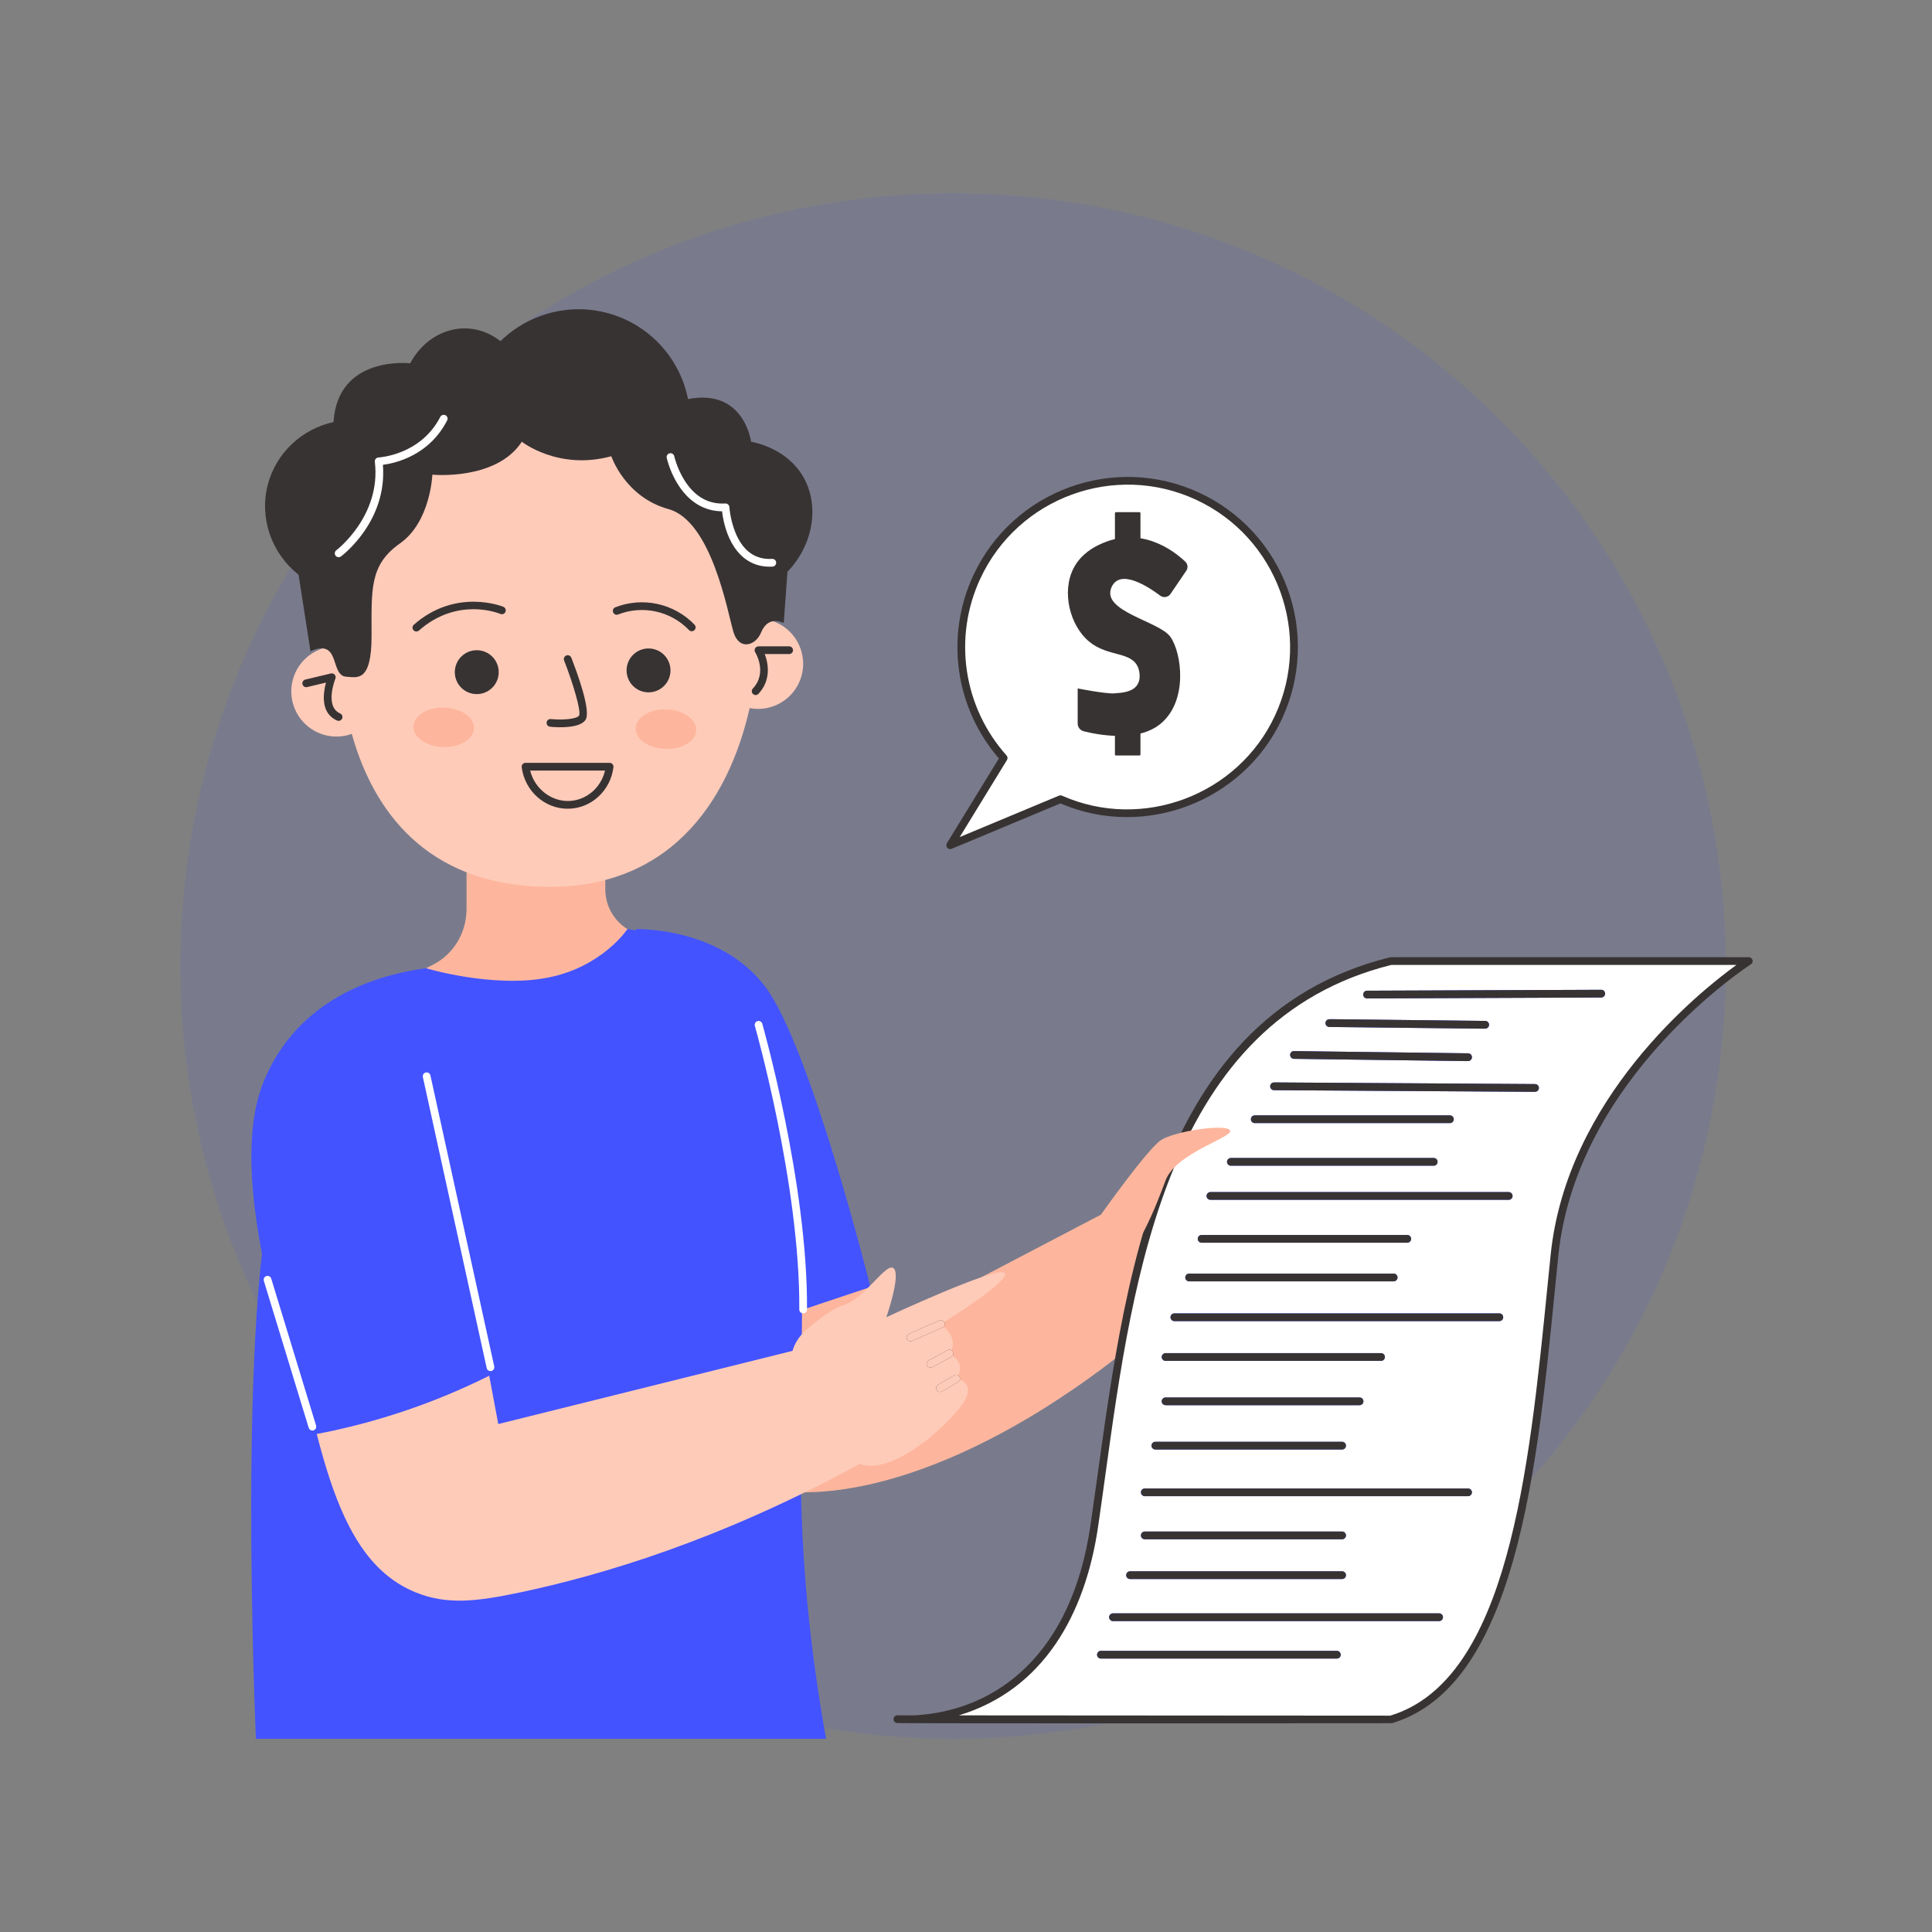
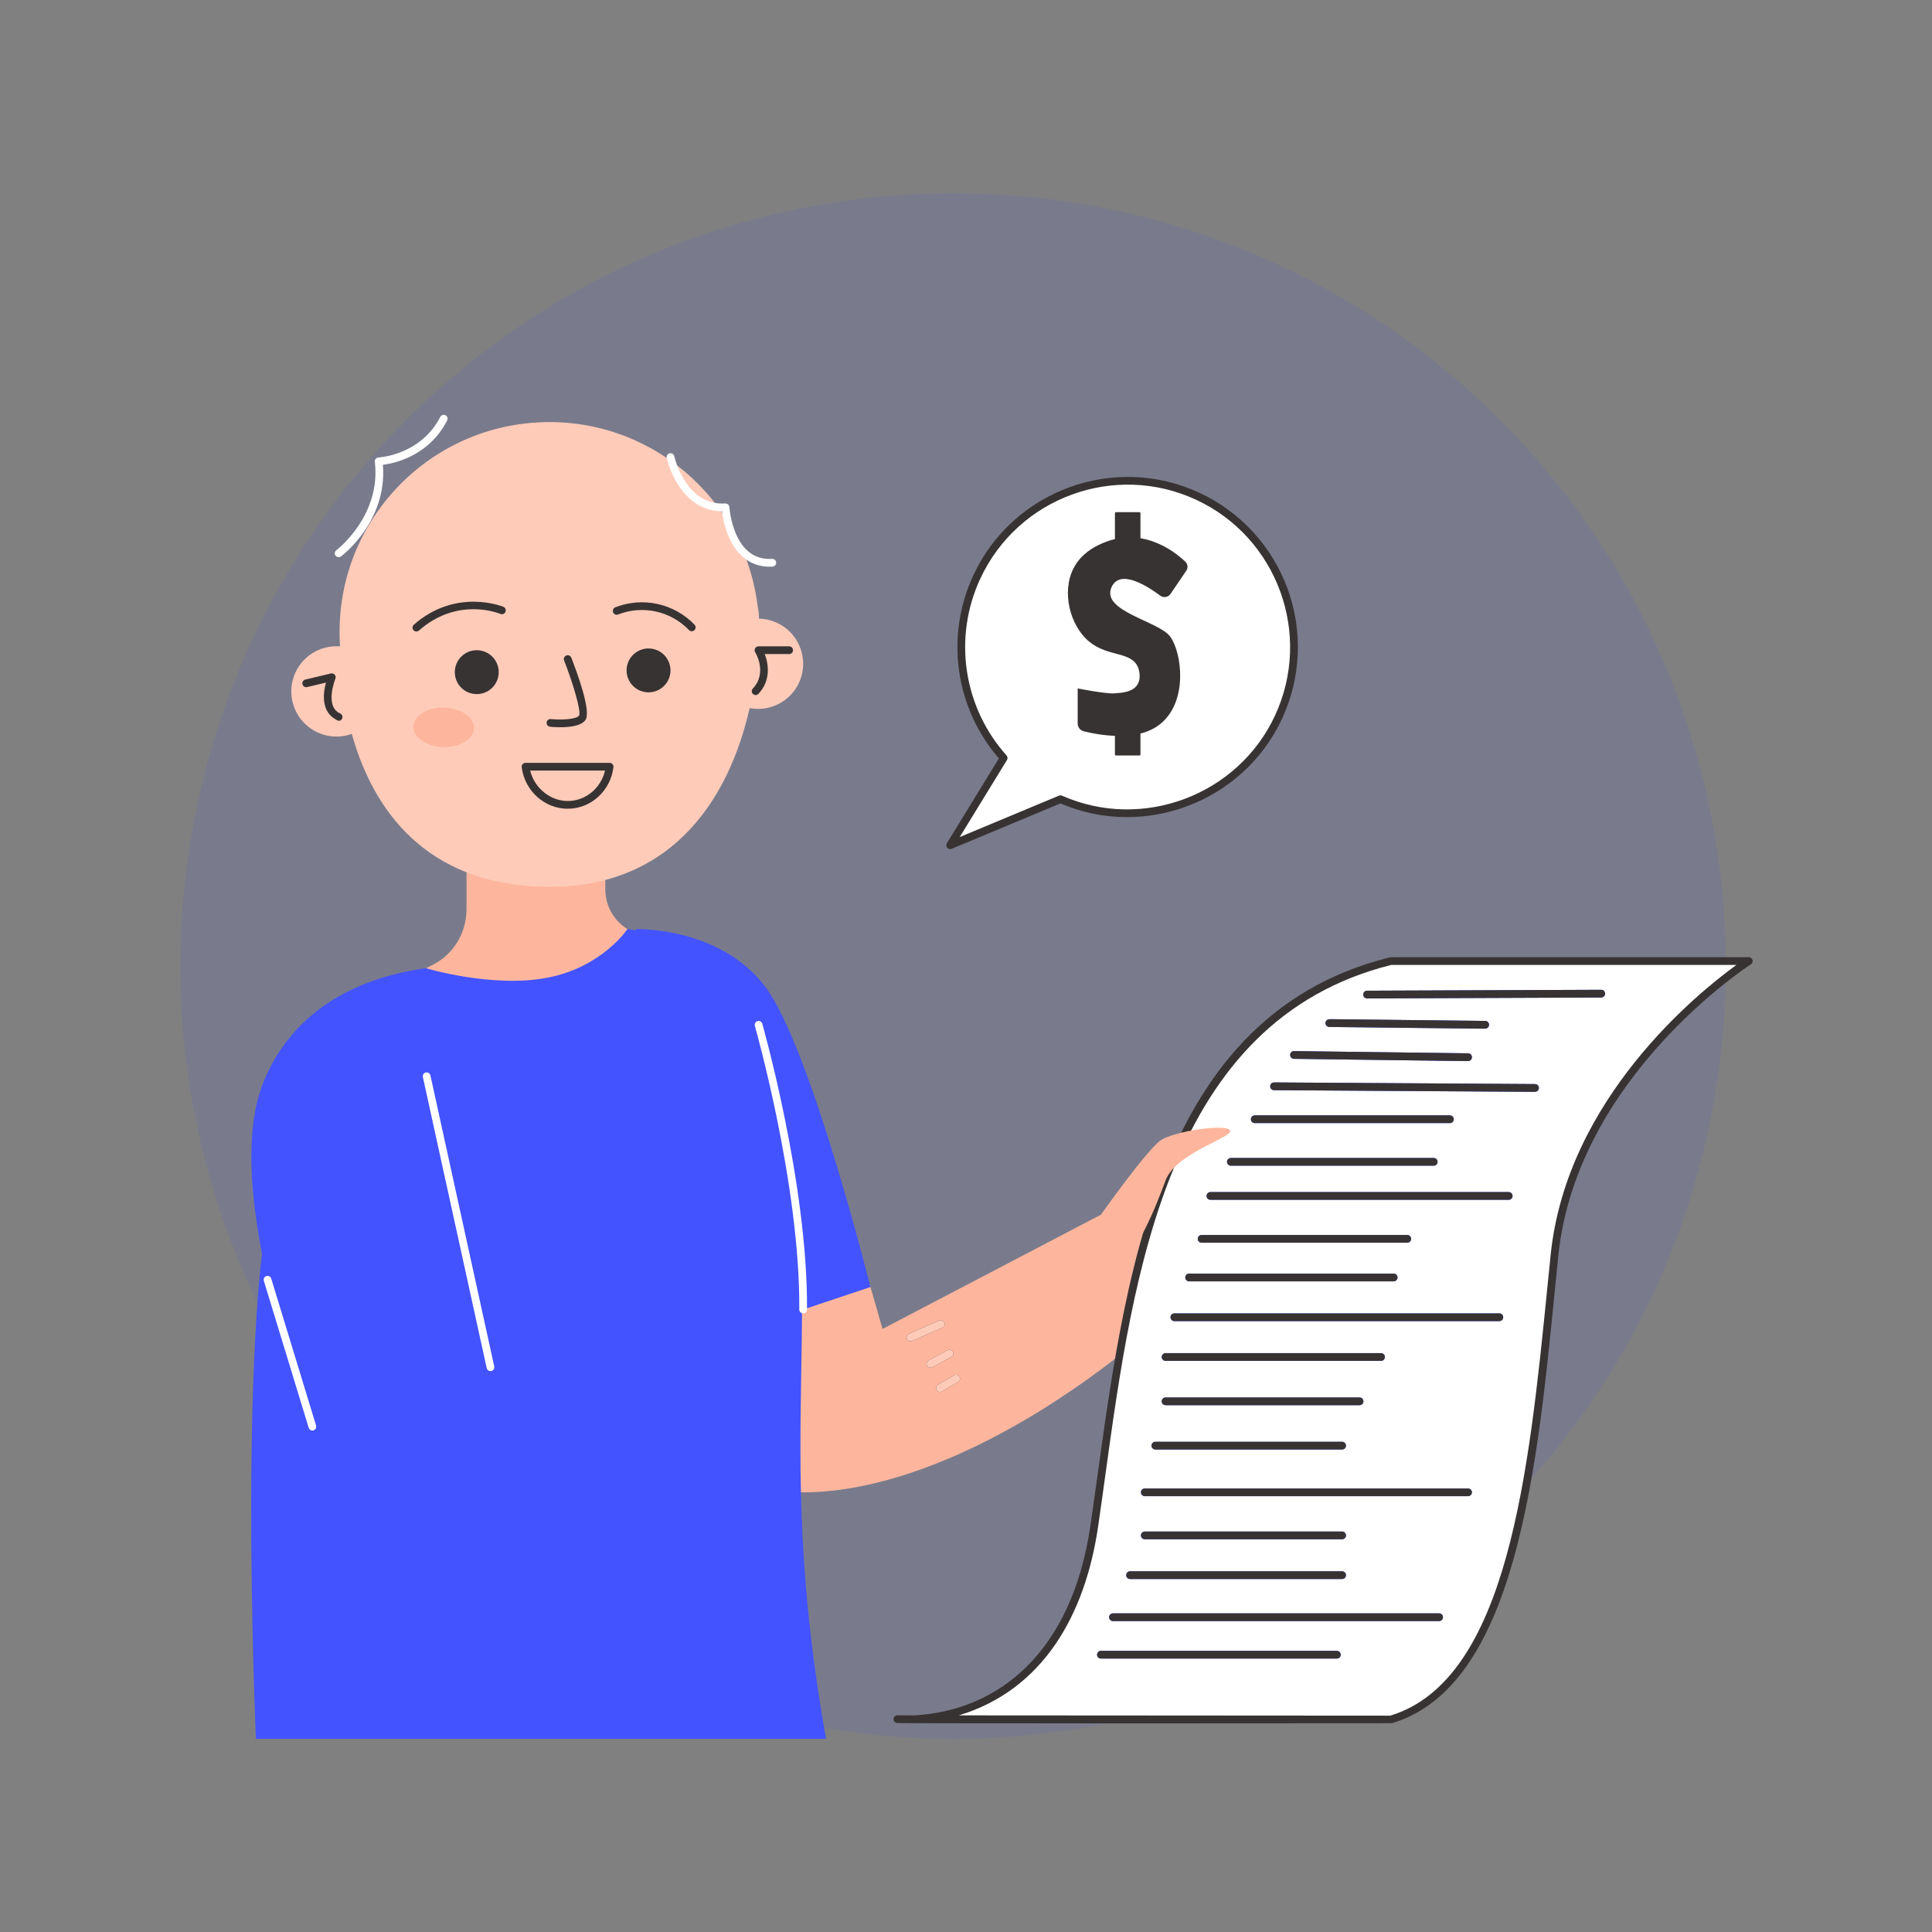
<svg xmlns="http://www.w3.org/2000/svg" width="200" height="200" viewBox="0 0 200 200" fill="none">
  <rect x="0" y="0" width="200" height="200" fill="#808080" stroke="none" />
  <g clip-path="url(#clip0_1668_2158)">
    <path opacity="0.1" d="M155.233 156.569C186.475 125.327 186.475 74.673 155.233 43.431C123.991 12.19 73.338 12.19 42.096 43.431C10.854 74.673 10.854 125.327 42.096 156.569C73.338 187.81 123.991 187.81 155.233 156.569Z" fill="#4353FF" />
    <path d="M101.115 59.734C102.058 57.667 103.4 55.808 105.065 54.262C106.729 52.717 108.683 51.516 110.813 50.729C112.944 49.942 115.209 49.584 117.479 49.675C119.748 49.767 121.977 50.307 124.037 51.264C126.097 52.221 127.947 53.576 129.481 55.251C131.015 56.926 132.202 58.888 132.975 61.024C133.748 63.159 134.09 65.427 133.983 67.696C133.875 69.965 133.32 72.19 132.349 74.243C128.388 82.769 118.337 86.52 109.775 82.735L98.361 87.499L103.897 78.471C101.653 75.961 100.193 72.849 99.699 69.519C99.204 66.189 99.697 62.787 101.115 59.734Z" fill="white" />
    <path d="M98.363 87.899C98.292 87.899 98.222 87.88 98.161 87.844C98.099 87.808 98.049 87.757 98.014 87.695C97.979 87.632 97.962 87.562 97.963 87.491C97.964 87.42 97.985 87.351 98.022 87.29L103.403 78.513C101.183 75.946 99.751 72.792 99.281 69.43C98.811 66.069 99.323 62.643 100.754 59.565C104.847 50.754 115.346 46.916 124.157 51.008C126.256 51.982 128.143 53.36 129.71 55.064C131.276 56.767 132.491 58.763 133.286 60.936C134.081 63.11 134.439 65.419 134.341 67.731C134.243 70.043 133.69 72.313 132.714 74.411C128.722 83.006 118.461 86.909 109.774 83.169C97.73 88.197 98.487 87.899 98.363 87.899ZM101.479 59.902C100.093 62.884 99.611 66.207 100.094 69.46C100.577 72.713 102.003 75.753 104.197 78.204C104.254 78.268 104.289 78.349 104.297 78.435C104.304 78.52 104.284 78.606 104.239 78.679L99.35 86.653L109.623 82.365C109.673 82.344 109.727 82.334 109.781 82.335C109.836 82.335 109.889 82.347 109.939 82.369C118.263 86.049 128.154 82.328 131.988 74.074C135.895 65.663 132.231 55.641 123.82 51.734C115.409 47.827 105.387 51.491 101.48 59.903L101.479 59.902Z" fill="#383333" />
    <path d="M61.279 96.206C64.849 96.065 71.745 96.357 77.023 100.999C80.245 103.833 81.534 107.118 83.456 112.577C85.716 118.999 88.498 127.428 91.358 137.572L118.629 123.303C120.119 126.91 121.609 130.518 123.099 134.125C102.906 153.009 82.132 158.715 73.166 151.416C71.387 149.968 68.159 146.45 67.65 137.756L61.279 96.206Z" fill="#FDB69D" />
    <path d="M79.252 102.189C74.576 95.925 65.842 96.18 65.842 96.18L66.518 110.482L75.576 138.09L90.109 133.234C90.109 133.234 83.927 108.452 79.252 102.189Z" fill="#4353FF" />
    <path d="M78.244 140.181C78.054 116.264 81.461 107.231 75.159 101.107C72.958 98.968 69.949 97.553 66.526 96.817C65.436 96.59 64.458 95.995 63.754 95.133C63.05 94.271 62.663 93.193 62.659 92.08V81.924H48.296V94.118C48.296 96.569 46.929 98.837 44.728 99.916C41.331 101.581 38.249 103.788 35.828 106.506C31.779 111.05 30.312 116.181 28.887 125.272C27.002 137.302 25.384 155.023 27.474 177.358L81.458 177.971C79.415 165.476 78.34 152.842 78.244 140.181Z" fill="#FDB69D" />
    <path d="M92.894 177.97C92.894 177.97 110.106 179.692 113.282 157.967C116.458 136.242 118.575 105.786 143.983 99.488H181.036C181.036 99.488 162.857 111.047 160.921 129.947C158.903 149.652 157.225 174.053 143.983 178.002L92.894 177.97Z" fill="white" />
    <path d="M92.853 178.368C92.751 178.358 92.656 178.309 92.589 178.232C92.522 178.154 92.487 178.053 92.493 177.95C92.498 177.848 92.542 177.751 92.617 177.68C92.692 177.609 92.79 177.57 92.893 177.57L94.708 177.572C103.34 177.064 110.955 171.107 112.884 157.909C116.145 135.599 118.303 105.442 143.885 99.1C143.958 99.082 142.246 99.088 181.034 99.088C181.121 99.089 181.205 99.117 181.274 99.169C181.344 99.221 181.394 99.294 181.418 99.377C181.442 99.46 181.439 99.549 181.408 99.63C181.378 99.711 181.322 99.78 181.249 99.826C181.069 99.941 163.21 111.504 161.318 129.988C159.359 149.136 157.763 174.309 144.096 178.386C144.069 178.394 93.425 178.424 92.853 178.368ZM99.26 177.574L143.923 177.603C156.115 173.903 158.277 152.314 160.183 133.264C160.297 132.133 160.41 131.014 160.522 129.907C162.181 113.704 175.813 102.742 179.756 99.888H144.03C120.918 105.652 117.313 131.776 114.415 152.77C114.168 154.565 113.925 156.322 113.676 158.025C112.344 167.135 108.005 174.928 99.26 177.574Z" fill="#383333" />
    <path d="M83.133 68.422C83.06 67.253 82.551 66.154 81.706 65.342C80.861 64.531 79.743 64.066 78.572 64.04C78.576 63.624 78.531 63.208 78.437 62.802C77.071 51.461 67.075 43.02 55.529 43.737C43.555 44.481 34.451 54.791 35.195 66.764C35.195 66.764 35.193 66.816 35.192 66.916C34.496 66.862 33.798 66.963 33.147 67.214C32.496 67.465 31.91 67.858 31.431 68.365C30.952 68.872 30.592 69.48 30.379 70.144C30.165 70.808 30.103 71.511 30.197 72.202C30.29 72.893 30.538 73.555 30.92 74.138C31.303 74.721 31.811 75.211 32.407 75.572C33.004 75.933 33.674 76.156 34.368 76.225C35.062 76.293 35.763 76.206 36.418 75.968C38.317 82.794 43.12 91.037 55.228 91.755C69.213 92.584 75.424 82.94 77.601 73.302C78.3 73.435 79.021 73.406 79.707 73.218C80.394 73.03 81.028 72.687 81.562 72.216C82.095 71.745 82.514 71.159 82.787 70.501C83.059 69.844 83.178 69.132 83.133 68.422Z" fill="#FFCBB9" />
    <path d="M113.969 125.741C113.969 125.741 118.775 118.95 120.187 118.024C121.599 117.098 126.892 116.304 127.333 117.01C127.775 117.716 121.732 119.304 120.651 122.215C119.57 125.126 117.717 129.818 115.688 130.869" fill="#FDB69D" />
    <path d="M44.101 100.232C44.101 100.232 50.954 102.302 56.648 101.216C62.343 100.13 64.949 96.18 64.949 96.18C64.949 96.18 68.547 96.535 72.277 98.677C77.737 101.812 79.395 107.939 80.398 111.893C86.181 134.68 79.691 147.612 85.515 180H26.492C26.492 180 24.466 134.301 28.701 121.421C32.935 108.541 38.269 101.627 44.101 100.232ZM141.518 103.357C141.465 103.357 141.413 103.347 141.365 103.327C141.316 103.307 141.272 103.278 141.235 103.24C141.198 103.203 141.168 103.159 141.148 103.111C141.128 103.062 141.117 103.01 141.117 102.958C141.117 102.905 141.127 102.853 141.147 102.805C141.167 102.756 141.197 102.712 141.234 102.675C141.271 102.638 141.315 102.608 141.363 102.588C141.412 102.568 141.464 102.557 141.516 102.557L165.758 102.462C165.81 102.462 165.862 102.472 165.911 102.492C165.96 102.512 166.004 102.541 166.041 102.578C166.078 102.615 166.108 102.659 166.128 102.708C166.149 102.756 166.159 102.808 166.159 102.861C166.16 102.913 166.149 102.965 166.13 103.014C166.11 103.062 166.08 103.107 166.043 103.144C166.006 103.181 165.962 103.211 165.914 103.231C165.865 103.251 165.813 103.262 165.761 103.262C135.431 103.381 142.649 103.357 141.518 103.357ZM153.743 106.484C152.138 106.484 159.622 106.547 137.61 106.311C137.557 106.31 137.505 106.3 137.457 106.279C137.408 106.259 137.364 106.229 137.327 106.192C137.29 106.155 137.261 106.11 137.241 106.062C137.222 106.013 137.212 105.961 137.212 105.908C137.212 105.856 137.223 105.804 137.243 105.755C137.263 105.707 137.293 105.663 137.33 105.626C137.368 105.589 137.412 105.56 137.461 105.54C137.509 105.52 137.561 105.51 137.614 105.511C139.22 105.511 131.735 105.447 153.748 105.684C153.854 105.685 153.955 105.727 154.03 105.803C154.105 105.878 154.146 105.98 154.146 106.086C154.145 106.192 154.102 106.294 154.027 106.368C153.951 106.443 153.85 106.485 153.743 106.484ZM151.971 109.838C150.5 109.838 157.916 109.914 133.951 109.609C133.899 109.608 133.847 109.597 133.799 109.577C133.75 109.556 133.707 109.526 133.67 109.488C133.633 109.451 133.604 109.406 133.585 109.357C133.565 109.309 133.556 109.256 133.556 109.204C133.555 109.151 133.565 109.098 133.585 109.049C133.606 109 133.636 108.956 133.673 108.919C133.711 108.882 133.757 108.853 133.806 108.834C133.856 108.815 133.908 108.807 133.961 108.809L151.976 109.038C152.082 109.039 152.184 109.081 152.258 109.157C152.333 109.232 152.374 109.334 152.373 109.44C152.373 109.546 152.33 109.648 152.255 109.723C152.179 109.797 152.077 109.839 151.971 109.838ZM158.903 113.022C157.834 113.022 165.071 113.06 131.884 112.855C131.778 112.855 131.676 112.812 131.602 112.737C131.527 112.662 131.485 112.56 131.485 112.454C131.486 112.348 131.528 112.246 131.603 112.171C131.679 112.097 131.78 112.055 131.887 112.055C132.955 112.055 125.719 112.017 158.905 112.222C159.011 112.222 159.113 112.265 159.188 112.34C159.262 112.415 159.304 112.517 159.304 112.623C159.303 112.729 159.261 112.831 159.186 112.906C159.111 112.98 159.009 113.022 158.903 113.022ZM150.093 116.263H129.891C129.785 116.263 129.683 116.221 129.608 116.146C129.533 116.071 129.491 115.969 129.491 115.863C129.491 115.757 129.533 115.656 129.608 115.581C129.683 115.505 129.785 115.463 129.891 115.463H150.093C150.2 115.463 150.301 115.505 150.376 115.581C150.451 115.656 150.493 115.757 150.493 115.863C150.493 115.969 150.451 116.071 150.376 116.146C150.301 116.221 150.2 116.263 150.093 116.263ZM148.417 120.674H127.421C127.314 120.674 127.213 120.632 127.138 120.557C127.063 120.482 127.021 120.38 127.021 120.274C127.021 120.168 127.063 120.066 127.138 119.991C127.213 119.916 127.314 119.874 127.421 119.874H148.417C148.523 119.874 148.625 119.916 148.7 119.991C148.775 120.066 148.817 120.168 148.817 120.274C148.817 120.38 148.775 120.482 148.7 120.557C148.625 120.632 148.523 120.674 148.417 120.674ZM156.181 124.204H125.303C125.197 124.204 125.095 124.162 125.02 124.087C124.945 124.012 124.903 123.91 124.903 123.804C124.903 123.698 124.945 123.596 125.02 123.521C125.095 123.446 125.197 123.404 125.303 123.404H156.181C156.287 123.404 156.388 123.446 156.463 123.521C156.538 123.596 156.581 123.698 156.581 123.804C156.581 123.91 156.538 124.012 156.463 124.087C156.388 124.162 156.287 124.204 156.181 124.204ZM145.679 128.643H124.391C124.285 128.643 124.184 128.601 124.109 128.526C124.034 128.451 123.991 128.35 123.991 128.243C123.991 128.137 124.034 128.036 124.109 127.961C124.184 127.886 124.285 127.843 124.391 127.843H145.679C145.785 127.843 145.887 127.886 145.962 127.961C146.037 128.036 146.079 128.137 146.079 128.243C146.079 128.35 146.037 128.451 145.962 128.526C145.887 128.601 145.785 128.643 145.679 128.643ZM144.271 132.643H123.098C122.992 132.643 122.89 132.601 122.815 132.526C122.74 132.451 122.698 132.349 122.698 132.243C122.698 132.137 122.74 132.035 122.815 131.96C122.89 131.885 122.992 131.843 123.098 131.843H144.271C144.377 131.843 144.479 131.885 144.554 131.96C144.629 132.035 144.671 132.137 144.671 132.243C144.671 132.349 144.629 132.451 144.554 132.526C144.479 132.601 144.377 132.643 144.271 132.643ZM155.21 136.76H121.568C121.462 136.76 121.361 136.718 121.286 136.643C121.211 136.568 121.168 136.466 121.168 136.36C121.168 136.254 121.211 136.152 121.286 136.077C121.361 136.002 121.462 135.96 121.568 135.96H155.21C155.316 135.96 155.418 136.002 155.493 136.077C155.568 136.152 155.61 136.254 155.61 136.36C155.61 136.466 155.568 136.568 155.493 136.643C155.418 136.718 155.316 136.76 155.21 136.76ZM142.964 140.877H120.661C120.555 140.877 120.454 140.835 120.378 140.76C120.303 140.685 120.261 140.583 120.261 140.477C120.261 140.371 120.303 140.269 120.378 140.194C120.454 140.119 120.555 140.077 120.661 140.077H142.964C143.07 140.077 143.172 140.119 143.247 140.194C143.322 140.269 143.364 140.371 143.364 140.477C143.364 140.583 143.322 140.685 143.247 140.76C143.172 140.835 143.07 140.877 142.964 140.877ZM140.742 145.465H120.661C120.555 145.465 120.454 145.422 120.378 145.347C120.303 145.272 120.261 145.171 120.261 145.065C120.261 144.958 120.303 144.857 120.378 144.782C120.454 144.707 120.555 144.665 120.661 144.665H140.742C140.848 144.665 140.95 144.707 141.025 144.782C141.1 144.857 141.142 144.958 141.142 145.065C141.142 145.171 141.1 145.272 141.025 145.347C140.95 145.422 140.848 145.465 140.742 145.465ZM138.933 150.052H119.603C119.497 150.052 119.395 150.01 119.32 149.935C119.245 149.86 119.203 149.758 119.203 149.652C119.203 149.546 119.245 149.444 119.32 149.369C119.395 149.294 119.497 149.252 119.603 149.252H138.933C139.04 149.252 139.141 149.294 139.216 149.369C139.291 149.444 139.333 149.546 139.333 149.652C139.333 149.758 139.291 149.86 139.216 149.935C139.141 150.01 139.04 150.052 138.933 150.052ZM151.971 154.885H118.51C118.404 154.885 118.302 154.843 118.227 154.768C118.152 154.693 118.11 154.591 118.11 154.485C118.11 154.379 118.152 154.277 118.227 154.202C118.302 154.127 118.404 154.085 118.51 154.085H151.971C152.077 154.085 152.179 154.127 152.254 154.202C152.329 154.277 152.371 154.379 152.371 154.485C152.371 154.591 152.329 154.693 152.254 154.768C152.179 154.843 152.077 154.885 151.971 154.885ZM138.933 159.345H118.51C118.404 159.345 118.302 159.302 118.227 159.227C118.152 159.152 118.11 159.051 118.11 158.945C118.11 158.838 118.152 158.737 118.227 158.662C118.302 158.587 118.404 158.545 118.51 158.545H138.933C139.04 158.545 139.141 158.587 139.216 158.662C139.291 158.737 139.333 158.838 139.333 158.945C139.333 159.051 139.291 159.152 139.216 159.227C139.141 159.302 139.04 159.345 138.933 159.345ZM138.933 163.461H116.981C116.875 163.461 116.773 163.419 116.698 163.344C116.623 163.269 116.581 163.167 116.581 163.061C116.581 162.955 116.623 162.854 116.698 162.779C116.773 162.703 116.875 162.661 116.981 162.661H138.933C139.04 162.661 139.141 162.703 139.216 162.779C139.291 162.854 139.333 162.955 139.333 163.061C139.333 163.167 139.291 163.269 139.216 163.344C139.141 163.419 139.04 163.461 138.933 163.461ZM148.976 167.814H115.216C115.11 167.814 115.009 167.772 114.934 167.697C114.859 167.622 114.816 167.52 114.816 167.414C114.816 167.308 114.859 167.206 114.934 167.131C115.009 167.056 115.11 167.014 115.216 167.014H148.976C149.082 167.014 149.184 167.056 149.259 167.131C149.334 167.206 149.376 167.308 149.376 167.414C149.376 167.52 149.334 167.622 149.259 167.697C149.184 167.772 149.082 167.814 148.976 167.814ZM138.389 171.695H113.967C113.861 171.695 113.76 171.653 113.685 171.578C113.61 171.503 113.567 171.401 113.567 171.295C113.567 171.189 113.61 171.088 113.685 171.013C113.76 170.938 113.861 170.895 113.967 170.895H138.389C138.496 170.895 138.597 170.938 138.672 171.013C138.747 171.088 138.789 171.189 138.789 171.295C138.789 171.401 138.747 171.503 138.672 171.578C138.597 171.653 138.496 171.695 138.389 171.695Z" fill="#4353FF" />
    <path d="M141.519 103.357C141.466 103.357 141.414 103.347 141.366 103.327C141.317 103.307 141.273 103.278 141.236 103.24C141.198 103.203 141.169 103.159 141.149 103.111C141.129 103.062 141.118 103.01 141.118 102.958C141.118 102.905 141.128 102.853 141.148 102.805C141.168 102.756 141.197 102.712 141.235 102.675C141.272 102.638 141.316 102.608 141.364 102.588C141.413 102.568 141.465 102.557 141.517 102.557L165.759 102.462C165.811 102.462 165.863 102.472 165.912 102.492C165.961 102.512 166.005 102.541 166.042 102.578C166.079 102.615 166.109 102.659 166.129 102.708C166.15 102.756 166.16 102.808 166.16 102.861C166.161 102.913 166.15 102.965 166.13 103.014C166.111 103.062 166.081 103.107 166.044 103.144C166.007 103.181 165.963 103.211 165.915 103.231C165.866 103.251 165.814 103.262 165.762 103.262C135.432 103.381 142.65 103.357 141.519 103.357ZM153.744 106.484C152.138 106.484 159.623 106.547 137.611 106.311C137.558 106.31 137.506 106.3 137.458 106.279C137.409 106.259 137.365 106.229 137.328 106.192C137.291 106.155 137.262 106.11 137.242 106.062C137.222 106.013 137.212 105.961 137.213 105.908C137.213 105.856 137.224 105.804 137.244 105.756C137.264 105.707 137.294 105.663 137.331 105.626C137.369 105.589 137.413 105.56 137.462 105.54C137.51 105.52 137.562 105.51 137.615 105.511C139.221 105.511 131.736 105.447 153.749 105.684C153.855 105.685 153.956 105.727 154.031 105.803C154.105 105.878 154.147 105.98 154.147 106.086C154.146 106.192 154.103 106.294 154.028 106.368C153.952 106.443 153.85 106.485 153.744 106.484ZM151.972 109.838C150.501 109.838 157.917 109.914 133.952 109.609C133.9 109.608 133.848 109.597 133.8 109.577C133.751 109.556 133.708 109.526 133.671 109.488C133.634 109.451 133.605 109.406 133.586 109.357C133.566 109.309 133.557 109.256 133.557 109.204C133.556 109.151 133.566 109.098 133.586 109.049C133.606 109 133.636 108.956 133.674 108.919C133.712 108.882 133.757 108.853 133.807 108.834C133.857 108.815 133.909 108.807 133.962 108.809L151.977 109.038C152.083 109.039 152.184 109.081 152.259 109.157C152.334 109.232 152.375 109.334 152.374 109.44C152.374 109.546 152.331 109.648 152.256 109.723C152.18 109.797 152.078 109.839 151.972 109.838ZM158.903 113.022C157.835 113.022 165.071 113.06 131.885 112.855C131.779 112.855 131.677 112.812 131.602 112.737C131.528 112.662 131.486 112.56 131.486 112.454C131.487 112.348 131.529 112.246 131.604 112.171C131.679 112.097 131.781 112.055 131.887 112.055C132.956 112.055 125.719 112.017 158.906 112.222C159.012 112.222 159.114 112.265 159.189 112.34C159.263 112.415 159.305 112.517 159.305 112.623C159.304 112.729 159.262 112.831 159.187 112.906C159.111 112.981 159.01 113.022 158.903 113.022ZM150.094 116.263H129.892C129.785 116.263 129.684 116.221 129.609 116.146C129.534 116.071 129.492 115.969 129.492 115.863C129.492 115.757 129.534 115.656 129.609 115.581C129.684 115.506 129.785 115.463 129.892 115.463H150.094C150.2 115.463 150.302 115.506 150.377 115.581C150.452 115.656 150.494 115.757 150.494 115.863C150.494 115.969 150.452 116.071 150.377 116.146C150.302 116.221 150.2 116.263 150.094 116.263ZM148.418 120.674H127.421C127.315 120.674 127.214 120.632 127.139 120.557C127.064 120.482 127.021 120.38 127.021 120.274C127.021 120.168 127.064 120.066 127.139 119.991C127.214 119.916 127.315 119.874 127.421 119.874H148.418C148.524 119.874 148.626 119.916 148.701 119.991C148.776 120.066 148.818 120.168 148.818 120.274C148.818 120.38 148.776 120.482 148.701 120.557C148.626 120.632 148.524 120.674 148.418 120.674ZM156.181 124.204H125.304C125.198 124.204 125.096 124.162 125.021 124.087C124.946 124.012 124.904 123.91 124.904 123.804C124.904 123.698 124.946 123.596 125.021 123.521C125.096 123.446 125.198 123.404 125.304 123.404H156.181C156.288 123.404 156.389 123.446 156.464 123.521C156.539 123.596 156.581 123.698 156.581 123.804C156.581 123.91 156.539 124.012 156.464 124.087C156.389 124.162 156.288 124.204 156.181 124.204ZM145.68 128.643H124.392C124.286 128.643 124.185 128.601 124.11 128.526C124.034 128.451 123.992 128.35 123.992 128.243C123.992 128.137 124.034 128.036 124.11 127.961C124.185 127.886 124.286 127.843 124.392 127.843H145.68C145.786 127.843 145.887 127.886 145.963 127.961C146.038 128.036 146.08 128.137 146.08 128.243C146.08 128.35 146.038 128.451 145.963 128.526C145.887 128.601 145.786 128.643 145.68 128.643ZM144.272 132.643H123.099C122.993 132.643 122.891 132.601 122.816 132.526C122.741 132.451 122.699 132.349 122.699 132.243C122.699 132.137 122.741 132.035 122.816 131.96C122.891 131.885 122.993 131.843 123.099 131.843H144.272C144.378 131.843 144.479 131.885 144.554 131.96C144.63 132.035 144.672 132.137 144.672 132.243C144.672 132.349 144.63 132.451 144.554 132.526C144.479 132.601 144.378 132.643 144.272 132.643ZM155.211 136.76H121.569C121.463 136.76 121.362 136.718 121.287 136.643C121.211 136.568 121.169 136.466 121.169 136.36C121.169 136.254 121.211 136.152 121.287 136.077C121.362 136.002 121.463 135.96 121.569 135.96H155.211C155.317 135.96 155.419 136.002 155.494 136.077C155.569 136.152 155.611 136.254 155.611 136.36C155.611 136.466 155.569 136.568 155.494 136.643C155.419 136.718 155.317 136.76 155.211 136.76ZM142.965 140.877H120.662C120.556 140.877 120.454 140.835 120.379 140.76C120.304 140.685 120.262 140.583 120.262 140.477C120.262 140.371 120.304 140.269 120.379 140.194C120.454 140.119 120.556 140.077 120.662 140.077H142.965C143.071 140.077 143.173 140.119 143.248 140.194C143.323 140.269 143.365 140.371 143.365 140.477C143.365 140.583 143.323 140.685 143.248 140.76C143.173 140.835 143.071 140.877 142.965 140.877ZM140.743 145.465H120.662C120.556 145.465 120.454 145.422 120.379 145.347C120.304 145.272 120.262 145.171 120.262 145.065C120.262 144.958 120.304 144.857 120.379 144.782C120.454 144.707 120.556 144.665 120.662 144.665H140.743C140.849 144.665 140.951 144.707 141.026 144.782C141.101 144.857 141.143 144.958 141.143 145.065C141.143 145.171 141.101 145.272 141.026 145.347C140.951 145.422 140.849 145.465 140.743 145.465ZM138.934 150.052H119.604C119.498 150.052 119.396 150.01 119.321 149.935C119.246 149.86 119.204 149.758 119.204 149.652C119.204 149.546 119.246 149.444 119.321 149.369C119.396 149.294 119.498 149.252 119.604 149.252H138.934C139.04 149.252 139.142 149.294 139.217 149.369C139.292 149.444 139.334 149.546 139.334 149.652C139.334 149.758 139.292 149.86 139.217 149.935C139.142 150.01 139.04 150.052 138.934 150.052ZM151.972 154.885H118.511C118.405 154.885 118.303 154.843 118.228 154.768C118.153 154.693 118.111 154.591 118.111 154.485C118.111 154.379 118.153 154.277 118.228 154.202C118.303 154.127 118.405 154.085 118.511 154.085H151.972C152.078 154.085 152.18 154.127 152.255 154.202C152.33 154.277 152.372 154.379 152.372 154.485C152.372 154.591 152.33 154.693 152.255 154.768C152.18 154.843 152.078 154.885 151.972 154.885ZM138.934 159.345H118.511C118.405 159.345 118.303 159.302 118.228 159.227C118.153 159.152 118.111 159.051 118.111 158.945C118.111 158.838 118.153 158.737 118.228 158.662C118.303 158.587 118.405 158.545 118.511 158.545H138.934C139.04 158.545 139.142 158.587 139.217 158.662C139.292 158.737 139.334 158.838 139.334 158.945C139.334 159.051 139.292 159.152 139.217 159.227C139.142 159.302 139.04 159.345 138.934 159.345ZM138.934 163.461H116.982C116.876 163.461 116.774 163.419 116.699 163.344C116.624 163.269 116.582 163.167 116.582 163.061C116.582 162.955 116.624 162.854 116.699 162.779C116.774 162.704 116.876 162.661 116.982 162.661H138.934C139.04 162.661 139.142 162.704 139.217 162.779C139.292 162.854 139.334 162.955 139.334 163.061C139.334 163.167 139.292 163.269 139.217 163.344C139.142 163.419 139.04 163.461 138.934 163.461ZM148.977 167.814H115.217C115.111 167.814 115.01 167.772 114.935 167.697C114.859 167.622 114.817 167.52 114.817 167.414C114.817 167.308 114.859 167.206 114.935 167.131C115.01 167.056 115.111 167.014 115.217 167.014H148.977C149.083 167.014 149.185 167.056 149.26 167.131C149.335 167.206 149.377 167.308 149.377 167.414C149.377 167.52 149.335 167.622 149.26 167.697C149.185 167.772 149.083 167.814 148.977 167.814ZM138.39 171.695H113.968C113.862 171.695 113.761 171.653 113.686 171.578C113.61 171.503 113.568 171.401 113.568 171.295C113.568 171.189 113.61 171.088 113.686 171.013C113.761 170.938 113.862 170.895 113.968 170.895H138.39C138.496 170.895 138.598 170.938 138.673 171.013C138.748 171.088 138.79 171.189 138.79 171.295C138.79 171.401 138.748 171.503 138.673 171.578C138.598 171.653 138.496 171.695 138.39 171.695Z" fill="#383333" />
-     <path d="M32.141 67.43C32.941 67.028 33.449 67.074 33.773 67.21C34.898 67.678 34.541 69.978 35.846 70.055C36.971 70.121 38.464 70.665 38.464 65.842C38.464 61.02 38.228 58.49 41.404 56.255C44.581 54.02 44.757 49.139 44.757 49.139C44.757 49.139 51.373 49.786 54.02 45.728C54.02 45.728 57.814 48.728 63.283 47.228C63.283 47.228 64.695 51.462 69.194 52.698C73.694 53.933 75.34 63.489 75.928 65.43C76.516 67.371 78.215 66.853 78.781 65.489C79.347 64.124 80.31 64.136 81.133 64.489C81.261 62.724 81.388 60.96 81.516 59.196C84.248 56.339 84.847 52.282 83.142 49.344C81.481 46.483 78.298 45.83 77.752 45.727C77.752 45.727 77.046 40.169 71.224 41.316C70.82 39.273 69.87 37.378 68.477 35.831C67.084 34.284 65.298 33.143 63.309 32.528C61.319 31.913 59.201 31.848 57.178 32.339C55.154 32.83 53.301 33.859 51.815 35.317C48.55 32.791 44.353 34.067 42.464 37.611C42.464 37.611 34.965 36.721 34.523 43.694C31.218 44.414 28.586 46.909 27.73 50.138C26.82 53.572 28.072 57.262 30.906 59.49C31.318 62.136 31.73 64.783 32.141 67.43Z" fill="#383333" />
    <path d="M122.804 59.08C122.901 58.938 122.944 58.767 122.926 58.597C122.909 58.426 122.831 58.268 122.707 58.149C121.528 57.027 118.039 54.3 113.744 56.409C113.346 56.605 111.927 57.282 111.134 58.823C109.88 61.261 110.745 64.757 112.747 66.418C114.711 68.047 117.134 67.387 117.823 69.118C117.839 69.158 118.21 70.129 117.744 70.873C117.259 71.649 116.149 71.723 115.309 71.778C114.465 71.834 111.447 71.257 111.561 71.257V74.9C111.561 75.084 111.623 75.263 111.737 75.408C111.85 75.553 112.009 75.656 112.187 75.701C113.73 76.088 117.757 76.847 120.1 74.958C123.041 72.586 122.329 67.531 121.144 65.908C119.958 64.285 113.934 63.289 115.072 60.775C115.949 58.838 118.824 60.701 120.099 61.659C120.18 61.72 120.273 61.764 120.372 61.788C120.471 61.812 120.574 61.816 120.675 61.799C120.775 61.782 120.871 61.745 120.957 61.69C121.043 61.635 121.116 61.563 121.173 61.479L122.804 59.08Z" fill="#383333" />
    <path d="M117.955 53.02H115.523C115.465 53.02 115.418 53.067 115.418 53.125V56.963C115.418 57.021 115.465 57.068 115.523 57.068H117.955C118.013 57.068 118.06 57.021 118.06 56.963V53.125C118.06 53.067 118.013 53.02 117.955 53.02Z" fill="#383333" />
    <path d="M117.955 74.158H115.523C115.465 74.158 115.418 74.205 115.418 74.263V78.101C115.418 78.159 115.465 78.206 115.523 78.206H117.955C118.013 78.206 118.06 78.159 118.06 78.101V74.263C118.06 74.205 118.013 74.158 117.955 74.158Z" fill="#383333" />
-     <path d="M103.984 131.772C103.22 131.008 91.751 136.36 91.751 136.36C91.751 136.36 93.28 132.008 92.515 131.302C91.751 130.596 89.515 134.478 87.281 135.125C86.182 135.443 84.629 136.655 83.333 137.805C82.72 138.349 82.272 139.055 82.041 139.842L51.581 147.417C48.729 132.033 45.643 116.633 42.323 101.215C39.014 102.281 33.584 104.632 30.173 109.893C25.607 116.936 27.363 125.019 29.702 135.066C33.1 149.656 34.641 161.393 42.994 164.826C46.231 166.156 49.301 165.809 53.934 164.826C62.142 163.083 74.367 159.527 88.99 151.546C92.75 152.892 99.2 146.508 99.985 144.77C100.809 142.946 98.985 142.711 98.985 142.711C100.22 141.123 98.279 140.119 98.279 140.119C99.456 138.526 97.397 137.065 97.397 137.065C97.397 137.065 104.749 132.537 103.984 131.772Z" fill="#FFCBB9" />
    <path d="M44.101 100.231C36.519 101.255 30.073 104.96 27.231 112.128C22.881 123.097 31.607 145.833 32.642 148.476C38.935 147.289 45.032 145.231 50.756 142.359C50.896 135.978 51.012 118.96 49.462 112.717C48.704 109.664 47.234 105.244 44.101 100.231Z" fill="#4353FF" />
    <path d="M32.338 148.09C32.253 148.09 32.169 148.062 32.1 148.012C32.032 147.961 31.981 147.889 31.956 147.807L27.314 132.596C27.283 132.494 27.294 132.385 27.344 132.291C27.394 132.198 27.479 132.128 27.58 132.097C27.682 132.066 27.791 132.076 27.885 132.126C27.979 132.176 28.049 132.261 28.079 132.362L32.721 147.573C32.739 147.633 32.743 147.696 32.733 147.758C32.722 147.82 32.697 147.878 32.66 147.928C32.623 147.978 32.574 148.019 32.518 148.047C32.462 148.075 32.401 148.09 32.338 148.09ZM50.772 141.938C50.681 141.938 50.593 141.907 50.522 141.85C50.451 141.793 50.402 141.713 50.382 141.624L43.778 111.508C43.766 111.457 43.764 111.403 43.772 111.35C43.781 111.298 43.8 111.247 43.828 111.202C43.856 111.157 43.893 111.118 43.937 111.087C43.98 111.057 44.03 111.035 44.082 111.024C44.134 111.012 44.187 111.011 44.24 111.021C44.292 111.031 44.342 111.051 44.387 111.08C44.431 111.109 44.469 111.147 44.499 111.191C44.529 111.235 44.549 111.285 44.56 111.337L51.164 141.453C51.176 141.511 51.176 141.572 51.162 141.63C51.148 141.688 51.122 141.743 51.084 141.789C51.047 141.836 50.999 141.874 50.945 141.899C50.891 141.925 50.832 141.938 50.772 141.938ZM83.142 135.962H83.139C83.087 135.961 83.035 135.951 82.986 135.93C82.938 135.91 82.894 135.88 82.857 135.842C82.82 135.805 82.791 135.761 82.771 135.712C82.752 135.663 82.742 135.611 82.742 135.559C82.838 122.734 78.19 106.359 78.142 106.194C78.114 106.093 78.128 105.984 78.179 105.892C78.231 105.801 78.317 105.733 78.418 105.704C78.519 105.675 78.628 105.687 78.72 105.738C78.812 105.788 78.881 105.873 78.911 105.974C78.959 106.139 83.638 122.626 83.541 135.565C83.54 135.671 83.498 135.771 83.423 135.846C83.348 135.92 83.247 135.962 83.142 135.962Z" fill="white" />
    <path d="M94.25 138.848C94.158 138.848 94.069 138.816 93.997 138.759C93.926 138.701 93.876 138.62 93.858 138.53C93.839 138.44 93.851 138.346 93.894 138.265C93.936 138.183 94.005 138.118 94.089 138.081L97.235 136.699C97.332 136.657 97.443 136.654 97.541 136.693C97.64 136.731 97.72 136.808 97.763 136.905C97.805 137.002 97.808 137.112 97.769 137.211C97.731 137.31 97.654 137.389 97.557 137.432C94.123 138.941 94.37 138.848 94.25 138.848ZM96.323 141.583C96.234 141.583 96.148 141.553 96.078 141.499C96.007 141.444 95.957 141.368 95.935 141.282C95.913 141.195 95.921 141.104 95.956 141.023C95.992 140.941 96.054 140.874 96.132 140.831L98.087 139.768C98.181 139.717 98.29 139.706 98.392 139.736C98.494 139.766 98.579 139.835 98.63 139.929C98.681 140.022 98.692 140.131 98.662 140.233C98.632 140.335 98.563 140.42 98.469 140.471C96.366 141.615 96.468 141.583 96.323 141.583ZM97.301 144.097C97.213 144.097 97.128 144.068 97.058 144.015C96.988 143.961 96.938 143.887 96.915 143.802C96.892 143.717 96.897 143.627 96.93 143.545C96.964 143.464 97.023 143.396 97.099 143.352L98.782 142.366C98.874 142.313 98.983 142.298 99.086 142.325C99.188 142.352 99.276 142.418 99.33 142.51C99.383 142.601 99.398 142.71 99.371 142.813C99.344 142.916 99.278 143.003 99.186 143.057C97.404 144.1 97.456 144.097 97.301 144.097ZM43.101 65.372C43.02 65.372 42.941 65.347 42.874 65.301C42.807 65.255 42.756 65.19 42.727 65.114C42.698 65.038 42.693 64.955 42.713 64.876C42.733 64.797 42.776 64.726 42.837 64.672C47.223 60.815 52.06 62.795 52.108 62.816C52.206 62.857 52.284 62.935 52.324 63.034C52.364 63.132 52.363 63.242 52.322 63.34C52.28 63.438 52.202 63.515 52.104 63.555C52.005 63.595 51.895 63.594 51.797 63.553C51.619 63.478 47.364 61.756 43.365 65.273C43.292 65.337 43.198 65.373 43.101 65.372Z" fill="#383333" />
    <path d="M94.251 138.848C94.159 138.848 94.069 138.816 93.998 138.759C93.926 138.701 93.877 138.62 93.858 138.53C93.839 138.44 93.852 138.346 93.894 138.264C93.936 138.183 94.005 138.118 94.089 138.081L97.236 136.699C97.333 136.657 97.443 136.654 97.542 136.693C97.641 136.731 97.721 136.808 97.763 136.905C97.806 137.002 97.808 137.112 97.77 137.211C97.731 137.31 97.655 137.389 97.558 137.432C94.123 138.941 94.371 138.848 94.251 138.848ZM96.324 141.583C96.235 141.583 96.148 141.553 96.078 141.499C96.008 141.444 95.958 141.368 95.936 141.282C95.914 141.195 95.921 141.104 95.957 141.023C95.993 140.941 96.054 140.874 96.133 140.831L98.088 139.768C98.181 139.717 98.291 139.706 98.392 139.736C98.494 139.766 98.58 139.835 98.631 139.928C98.681 140.022 98.693 140.131 98.663 140.233C98.633 140.335 98.563 140.42 98.47 140.471C96.367 141.615 96.469 141.583 96.324 141.583ZM97.302 144.097C97.214 144.097 97.128 144.068 97.058 144.015C96.989 143.961 96.938 143.886 96.915 143.802C96.892 143.717 96.898 143.627 96.931 143.545C96.964 143.464 97.023 143.396 97.099 143.352L98.783 142.366C98.874 142.313 98.984 142.298 99.086 142.325C99.189 142.352 99.277 142.418 99.33 142.51C99.384 142.601 99.399 142.71 99.372 142.813C99.345 142.916 99.278 143.003 99.187 143.057C97.405 144.1 97.457 144.097 97.302 144.097Z" fill="#FFCBB9" />
    <path d="M49.355 71.854C50.61 71.854 51.627 70.837 51.627 69.582C51.627 68.326 50.61 67.309 49.355 67.309C48.099 67.309 47.082 68.326 47.082 69.582C47.082 70.837 48.099 71.854 49.355 71.854Z" fill="#383333" />
    <path d="M71.612 65.346C71.558 65.346 71.505 65.335 71.455 65.314C71.406 65.293 71.361 65.262 71.324 65.223C70.397 64.259 69.205 63.592 67.9 63.305C66.594 63.018 65.232 63.125 63.987 63.611C63.888 63.65 63.778 63.648 63.681 63.605C63.584 63.563 63.507 63.483 63.469 63.384C63.43 63.285 63.432 63.175 63.475 63.078C63.518 62.981 63.597 62.905 63.696 62.866C65.088 62.322 66.611 62.203 68.071 62.524C69.531 62.845 70.864 63.591 71.9 64.668C71.954 64.725 71.991 64.796 72.005 64.873C72.019 64.95 72.01 65.03 71.98 65.102C71.949 65.174 71.898 65.236 71.832 65.279C71.767 65.322 71.69 65.346 71.612 65.346Z" fill="#383333" />
    <path d="M67.136 71.673C68.391 71.673 69.408 70.655 69.408 69.4C69.408 68.145 68.391 67.128 67.136 67.128C65.881 67.128 64.863 68.145 64.863 69.4C64.863 70.655 65.881 71.673 67.136 71.673Z" fill="#383333" />
    <path d="M56.94 75.231C56.835 75.22 56.738 75.168 56.672 75.085C56.605 75.003 56.573 74.898 56.584 74.793C56.595 74.688 56.647 74.591 56.728 74.524C56.81 74.457 56.915 74.425 57.02 74.435C58.236 74.559 59.703 74.443 59.948 74.076C60.173 73.618 59.328 70.754 58.395 68.369C58.357 68.27 58.36 68.161 58.403 68.065C58.446 67.968 58.525 67.893 58.623 67.854C58.721 67.816 58.83 67.818 58.927 67.86C59.024 67.901 59.1 67.98 59.139 68.077C59.781 69.717 61.209 73.627 60.614 74.52C60.043 75.376 57.957 75.335 56.94 75.231Z" fill="#383333" />
    <path d="M49.07 75.396C49.107 74.265 47.733 73.301 46 73.244C44.267 73.186 42.832 74.057 42.794 75.188C42.757 76.319 44.131 77.283 45.864 77.34C47.597 77.397 49.032 76.527 49.07 75.396Z" fill="#FDB69D" />
-     <path d="M72.078 75.587C72.115 74.456 70.741 73.492 69.008 73.435C67.275 73.377 65.84 74.248 65.802 75.379C65.765 76.51 67.139 77.474 68.872 77.531C70.605 77.589 72.04 76.718 72.078 75.587Z" fill="#FDB69D" />
-     <path d="M35.053 74.623C34.998 74.623 34.944 74.612 34.894 74.59C33.158 73.835 33.447 71.763 33.745 70.66L31.794 71.127C31.691 71.152 31.582 71.134 31.491 71.079C31.401 71.023 31.336 70.934 31.312 70.831C31.287 70.728 31.304 70.619 31.36 70.528C31.416 70.438 31.505 70.374 31.608 70.349L34.254 69.716C34.326 69.699 34.401 69.702 34.471 69.725C34.541 69.747 34.603 69.789 34.651 69.845C34.699 69.9 34.73 69.968 34.742 70.041C34.754 70.114 34.745 70.188 34.718 70.256C34.706 70.285 33.567 73.14 35.213 73.856C35.297 73.893 35.366 73.957 35.409 74.039C35.451 74.121 35.464 74.214 35.445 74.305C35.426 74.395 35.377 74.475 35.306 74.533C35.234 74.591 35.145 74.623 35.053 74.623ZM78.223 71.952C78.145 71.951 78.069 71.928 78.004 71.885C77.939 71.842 77.887 71.781 77.856 71.71C77.826 71.638 77.816 71.559 77.829 71.483C77.843 71.406 77.878 71.335 77.931 71.278C79.459 69.652 78.23 67.605 78.177 67.519C78.139 67.458 78.119 67.389 78.118 67.318C78.116 67.247 78.134 67.177 78.168 67.114C78.203 67.052 78.253 67.001 78.315 66.964C78.376 66.928 78.446 66.909 78.517 66.909H81.693C81.799 66.909 81.9 66.951 81.975 67.026C82.05 67.101 82.093 67.203 82.093 67.309C82.093 67.415 82.05 67.517 81.975 67.592C81.9 67.667 81.799 67.709 81.693 67.709H79.161C79.586 68.777 79.791 70.467 78.514 71.826C78.477 71.866 78.432 71.897 78.382 71.919C78.331 71.941 78.277 71.952 78.223 71.952ZM58.767 83.719C56.378 83.719 54.318 81.885 54.006 79.419C53.999 79.362 54.004 79.305 54.021 79.251C54.037 79.197 54.066 79.147 54.103 79.104C54.141 79.062 54.187 79.028 54.238 79.004C54.29 78.981 54.346 78.969 54.403 78.969H63.107C63.164 78.969 63.22 78.981 63.272 79.004C63.323 79.027 63.369 79.061 63.407 79.104C63.444 79.146 63.473 79.196 63.489 79.25C63.506 79.304 63.511 79.361 63.505 79.417C63.208 81.852 61.193 83.719 58.767 83.719ZM54.883 79.769C55.343 81.659 57.113 83.04 59.023 82.91C60.773 82.795 62.228 81.502 62.631 79.769H54.883Z" fill="#383333" />
+     <path d="M35.053 74.623C33.158 73.835 33.447 71.763 33.745 70.66L31.794 71.127C31.691 71.152 31.582 71.134 31.491 71.079C31.401 71.023 31.336 70.934 31.312 70.831C31.287 70.728 31.304 70.619 31.36 70.528C31.416 70.438 31.505 70.374 31.608 70.349L34.254 69.716C34.326 69.699 34.401 69.702 34.471 69.725C34.541 69.747 34.603 69.789 34.651 69.845C34.699 69.9 34.73 69.968 34.742 70.041C34.754 70.114 34.745 70.188 34.718 70.256C34.706 70.285 33.567 73.14 35.213 73.856C35.297 73.893 35.366 73.957 35.409 74.039C35.451 74.121 35.464 74.214 35.445 74.305C35.426 74.395 35.377 74.475 35.306 74.533C35.234 74.591 35.145 74.623 35.053 74.623ZM78.223 71.952C78.145 71.951 78.069 71.928 78.004 71.885C77.939 71.842 77.887 71.781 77.856 71.71C77.826 71.638 77.816 71.559 77.829 71.483C77.843 71.406 77.878 71.335 77.931 71.278C79.459 69.652 78.23 67.605 78.177 67.519C78.139 67.458 78.119 67.389 78.118 67.318C78.116 67.247 78.134 67.177 78.168 67.114C78.203 67.052 78.253 67.001 78.315 66.964C78.376 66.928 78.446 66.909 78.517 66.909H81.693C81.799 66.909 81.9 66.951 81.975 67.026C82.05 67.101 82.093 67.203 82.093 67.309C82.093 67.415 82.05 67.517 81.975 67.592C81.9 67.667 81.799 67.709 81.693 67.709H79.161C79.586 68.777 79.791 70.467 78.514 71.826C78.477 71.866 78.432 71.897 78.382 71.919C78.331 71.941 78.277 71.952 78.223 71.952ZM58.767 83.719C56.378 83.719 54.318 81.885 54.006 79.419C53.999 79.362 54.004 79.305 54.021 79.251C54.037 79.197 54.066 79.147 54.103 79.104C54.141 79.062 54.187 79.028 54.238 79.004C54.29 78.981 54.346 78.969 54.403 78.969H63.107C63.164 78.969 63.22 78.981 63.272 79.004C63.323 79.027 63.369 79.061 63.407 79.104C63.444 79.146 63.473 79.196 63.489 79.25C63.506 79.304 63.511 79.361 63.505 79.417C63.208 81.852 61.193 83.719 58.767 83.719ZM54.883 79.769C55.343 81.659 57.113 83.04 59.023 82.91C60.773 82.795 62.228 81.502 62.631 79.769H54.883Z" fill="#383333" />
    <path d="M35.054 57.684C34.97 57.684 34.888 57.657 34.82 57.608C34.752 57.559 34.701 57.49 34.675 57.41C34.648 57.331 34.648 57.245 34.672 57.165C34.697 57.084 34.747 57.014 34.814 56.964C34.861 56.929 39.471 53.406 38.803 47.804C38.796 47.749 38.801 47.693 38.817 47.641C38.833 47.588 38.86 47.539 38.895 47.497C38.931 47.455 38.975 47.421 39.025 47.397C39.075 47.373 39.129 47.359 39.184 47.357C39.227 47.355 43.535 47.13 45.576 43.162C45.599 43.115 45.632 43.073 45.672 43.038C45.712 43.004 45.759 42.977 45.809 42.961C45.86 42.944 45.913 42.938 45.965 42.942C46.018 42.946 46.07 42.961 46.117 42.985C46.164 43.01 46.206 43.043 46.24 43.083C46.274 43.124 46.3 43.171 46.315 43.221C46.331 43.272 46.337 43.325 46.332 43.378C46.327 43.43 46.312 43.481 46.287 43.528C44.398 47.2 40.861 47.962 39.637 48.117C40.105 53.944 35.493 57.455 35.292 57.605C35.223 57.656 35.14 57.684 35.054 57.684ZM74.745 52.929C72.919 52.912 71.366 51.986 70.234 50.234C69.678 49.362 69.267 48.405 69.018 47.401C68.995 47.297 69.015 47.189 69.072 47.1C69.129 47.011 69.219 46.948 69.323 46.925C69.427 46.902 69.535 46.922 69.624 46.979C69.713 47.036 69.776 47.126 69.799 47.229C70.032 48.146 70.41 49.02 70.918 49.818C71.976 51.447 73.376 52.221 75.082 52.121C75.188 52.115 75.292 52.151 75.371 52.221C75.451 52.292 75.499 52.391 75.505 52.496C75.591 53.477 75.832 54.437 76.218 55.342C77.008 57.108 78.257 57.953 79.935 57.855C80.039 57.852 80.141 57.889 80.218 57.959C80.295 58.03 80.342 58.127 80.348 58.232C80.354 58.336 80.319 58.439 80.251 58.517C80.182 58.596 80.086 58.645 79.982 58.654C76.8 58.846 75.137 56.091 74.745 52.929Z" fill="white" />
  </g>
  <defs>
    <clipPath id="clip0_1668_2158">
      <rect width="200" height="200" fill="white" />
    </clipPath>
  </defs>
</svg>